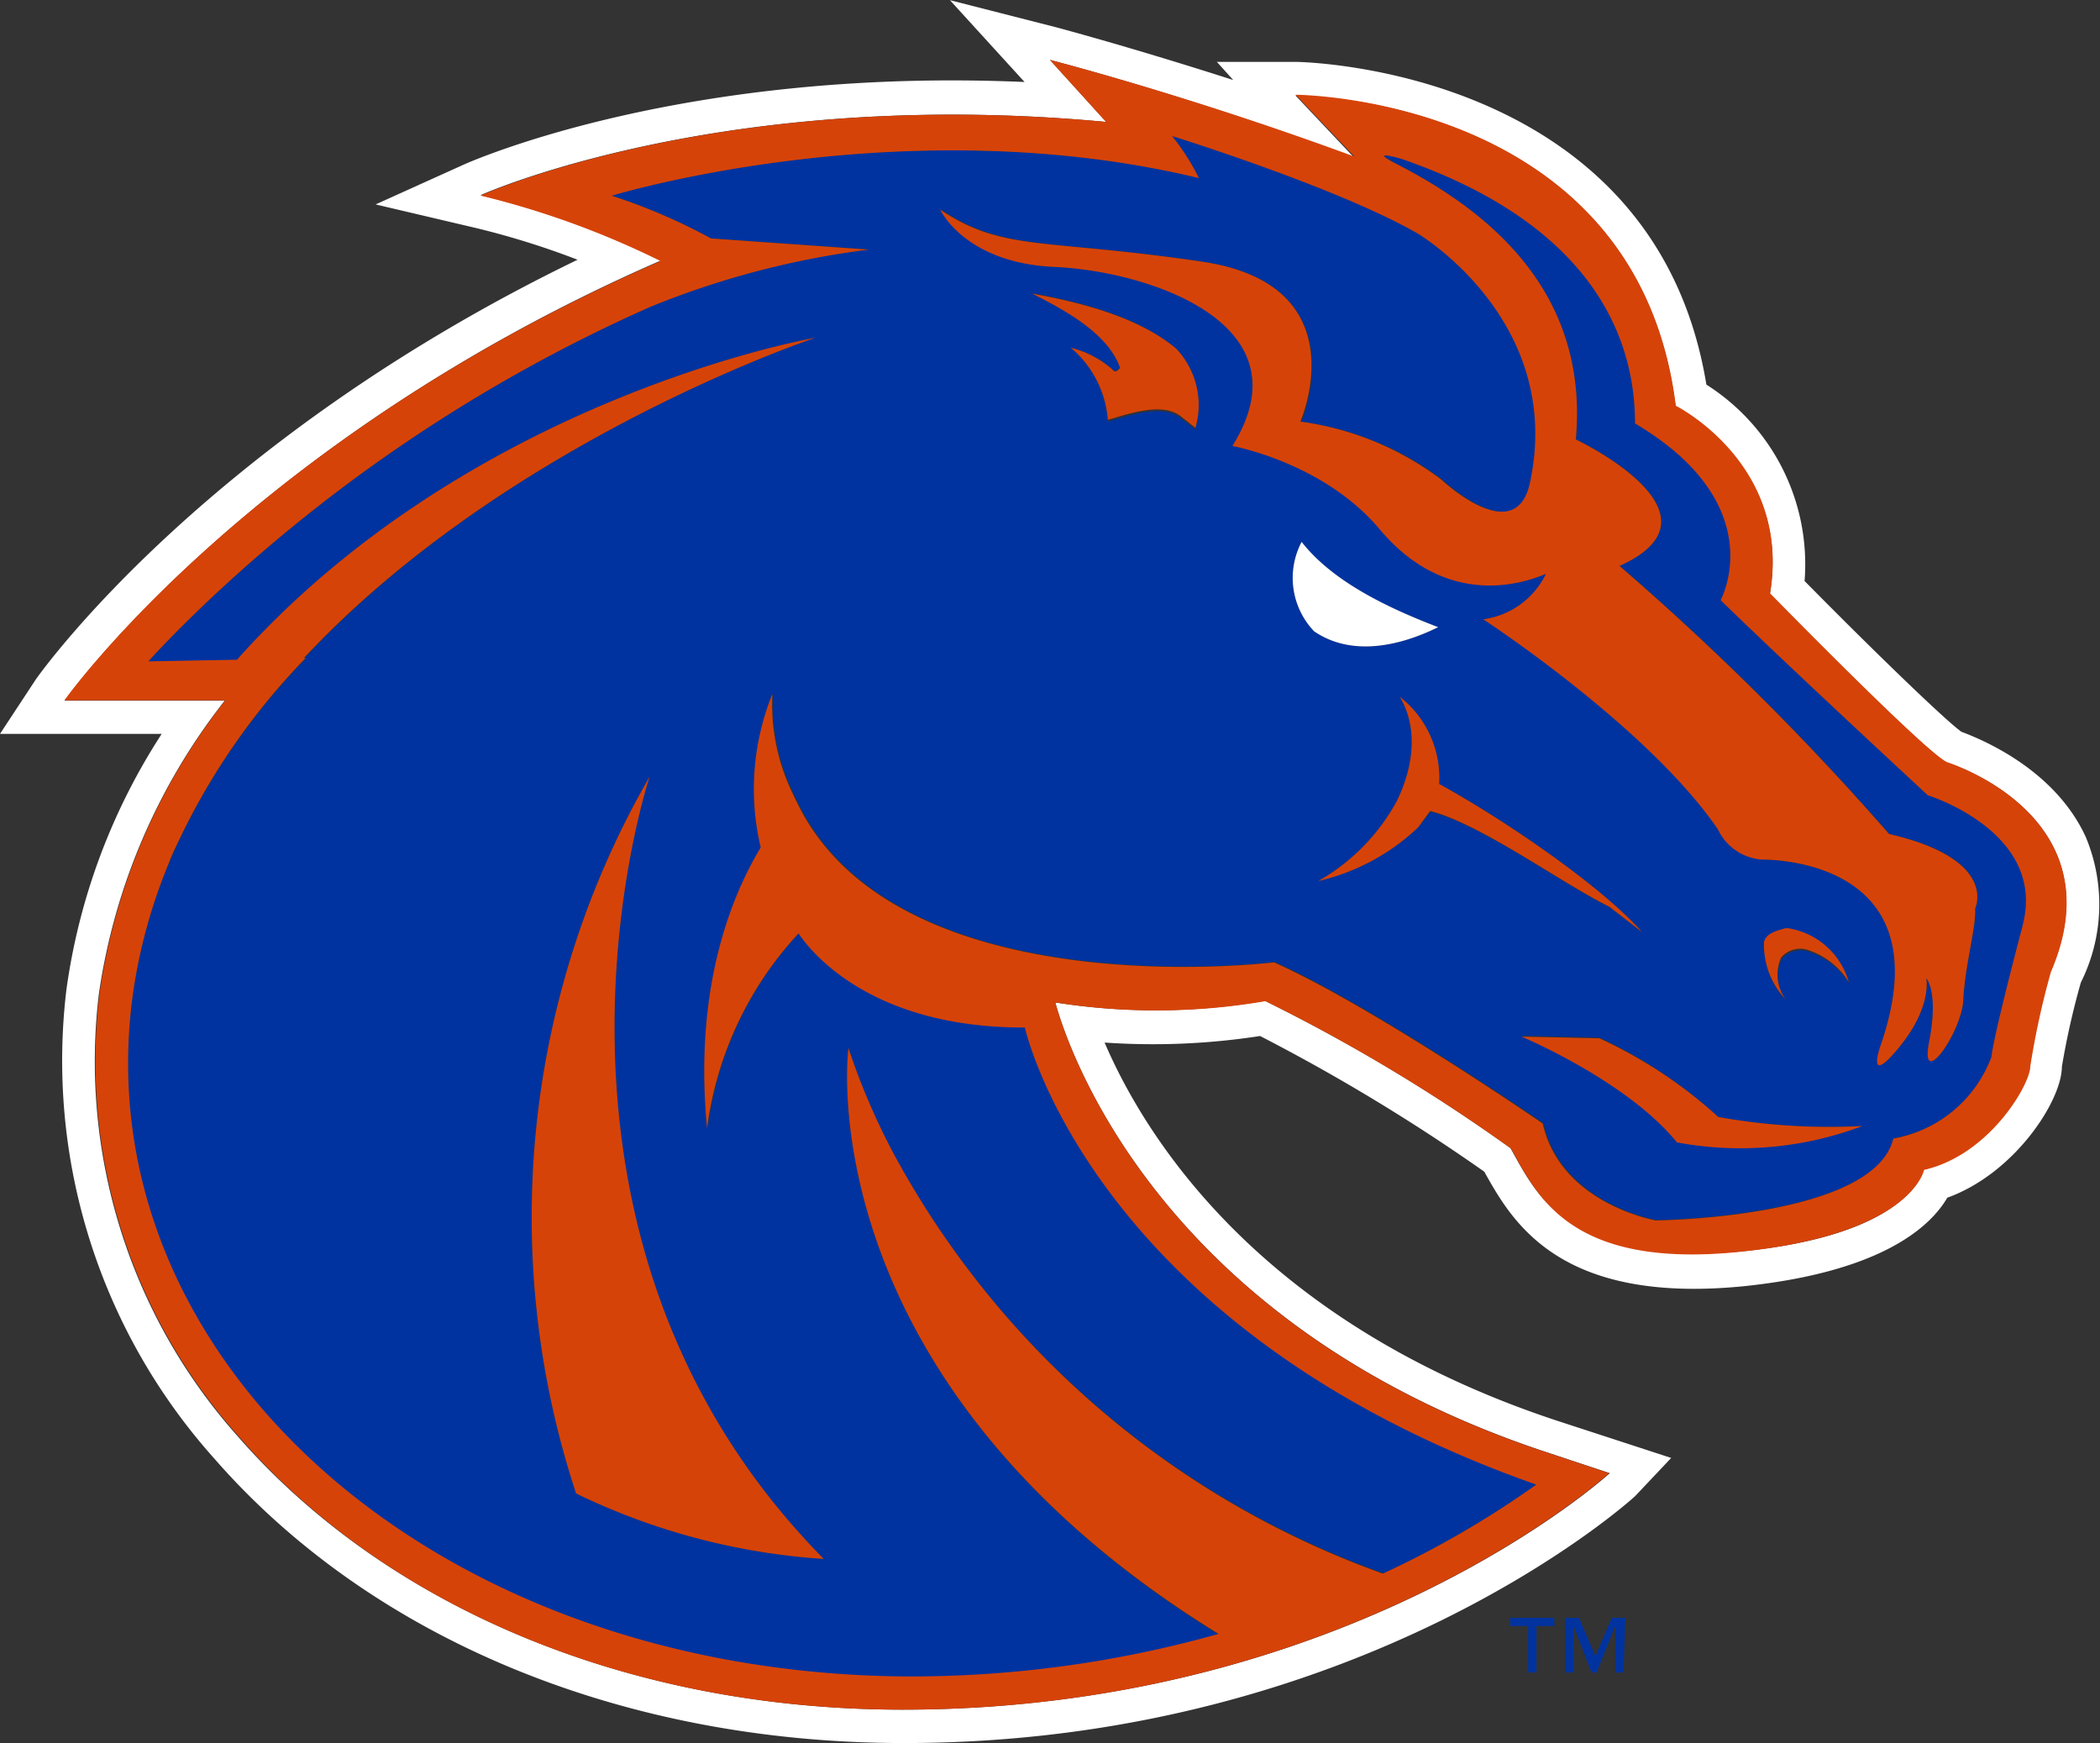
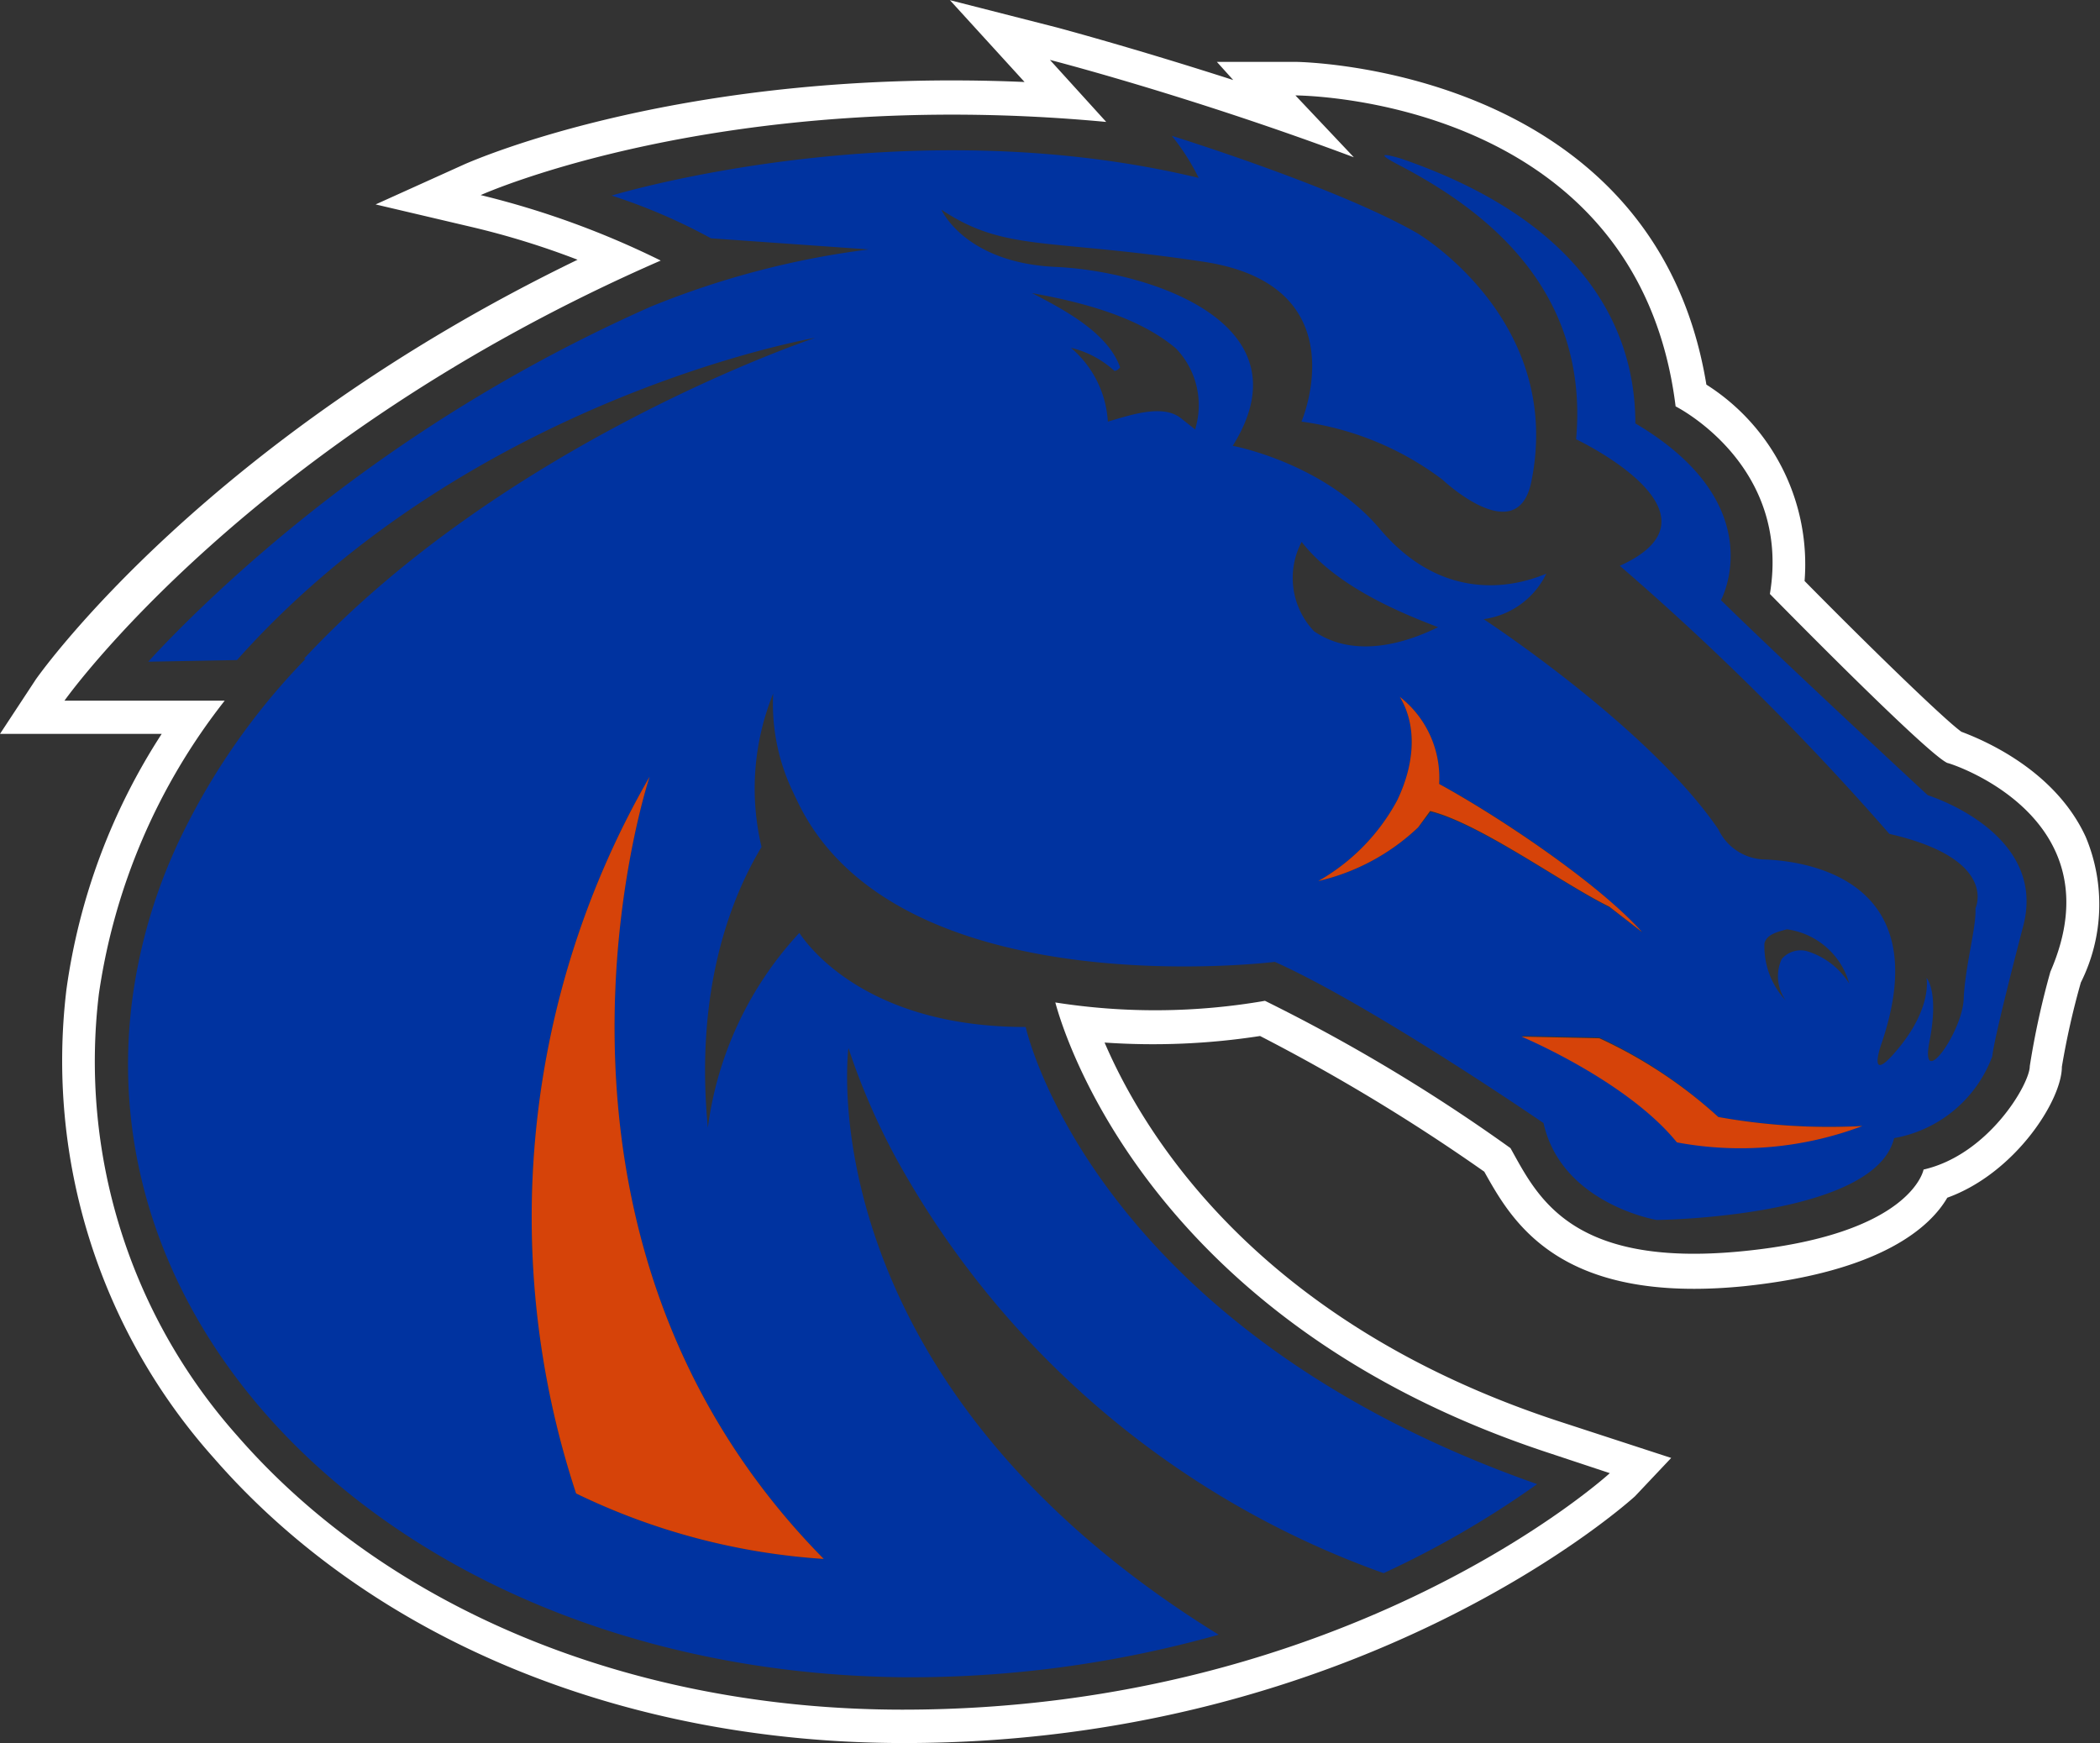
<svg xmlns="http://www.w3.org/2000/svg" viewBox="0 0 128.31 106.5">
  <rect x="0" y="0" width="128.31" height="106.5" fill="#333333" stroke="none" />
  <defs>
    <style>.cls-1{fill:#0033a0;}.cls-2{fill:#fff;}.cls-3{fill:#d64309;}</style>
  </defs>
  <title>boisestate_logo</title>
  <g id="graphics">
-     <path class="cls-1" d="M107.05,120.94h-.51V118.1h0l-1.14,2.84h-.31L104,118.1h0v2.84h-.51V117.6h.84l1,2.35,1-2.35h.83Zm-4.23-2.84h-1.09v2.84h-.51V118.1h-1.1v-.5h2.7Z" transform="translate(-7.85 -18.75)" />
    <path class="cls-2" d="M135.29,69.89c-1.92-4.19-6.46-6-7.6-6.43-1-.71-5.49-5.06-9.58-9.21a13,13,0,0,0-6-12C108.92,22.8,87.2,22.53,87,22.53H82.2l1,1.11c-6.22-2-10.67-3.18-10.73-3.2l-6.58-1.68,4.56,5,0,0c-20.73-.9-33.58,4.76-34.16,5l-5.49,2.48,5.87,1.38a49.53,49.53,0,0,1,6.47,2c-22.54,10.91-32.65,25-33.1,25.64L7.85,63.59h9.88A38.29,38.29,0,0,0,11.91,79.2a36.43,36.43,0,0,0,9,28.63c9.64,11.07,25,17.42,42.18,17.42,28.11,0,44.51-14.94,44.66-15.08l2.21-2.34L103,105.56c-18.19-6-25.19-17.36-27.66-23.11a42.88,42.88,0,0,0,9.5-.4,116.58,116.58,0,0,1,13.7,8.29c1.68,3,4.51,8.12,15.84,7,8.48-.88,11.43-3.66,12.45-5.41,4.13-1.49,7-5.94,7-8a47.63,47.63,0,0,1,1.16-5.15A10.67,10.67,0,0,0,135.29,69.89Zm-2.16,8.23a49.6,49.6,0,0,0-1.26,5.77c0,1.09-2.52,5.41-6.49,6.32,0,0-.72,4-11.18,5s-12.44-3.42-14.06-6.31a107,107,0,0,0-15-9A39.31,39.31,0,0,1,72.33,80C73,82.5,78.5,99.62,102.41,107.5l3.8,1.26S90.41,123.21,63,123.21c-16.71,0-31.53-6.26-40.64-16.72a34.41,34.41,0,0,1-8.47-27,37.7,37.7,0,0,1,7.69-17.93H11.79S23,45.67,48.22,34.67a53.07,53.07,0,0,0-11-4S52,24,75.44,26.2L72,22.41s8.48,2.17,18.57,5.95L87,24.58s20.88,0,23.23,19c0,0,7.08,3.54,5.76,11.46,0,0,9.59,9.79,10.85,10.33C126.82,65.32,137.28,68.57,133.13,78.12Z" transform="translate(-7.85 -18.75)" />
    <path class="cls-1" d="M125.64,67.34S117.2,59.53,113,55.42c0,0,3.19-5.83-5.23-10.8,0-4-1.49-11.76-14.29-16.17,0,0-2.2-.69-.2.36C98,31.27,105,36.05,104.15,45.59c0,0,9.67,4.57,2.67,7.73A164.9,164.9,0,0,1,123.29,69.7c6.72,1.54,5.26,4.55,5.26,4.55.07,1.11-.63,3.51-.72,5.55s-2.69,5.67-2.09,2.59-.18-3.89-.18-3.89.37,1.75-1.68,4.26-1.08-.22-1.08-.22c3.61-10.54-5.37-11.23-7.26-11.28a3.22,3.22,0,0,1-2.7-1.84C108.56,63.15,98.5,56.58,98.5,56.58a5,5,0,0,0,3.83-2.78c-2.69,1.13-6.72,1.35-10.16-2.72s-9-5.09-9-5.09c4.73-7.55-5.22-10.68-10.8-10.93s-7-3.5-7-3.5c3.86,2.58,6.42,1.74,16,3.18s6,9.77,6,9.77a18.39,18.39,0,0,1,8.62,3.55s4.52,4.27,5.41.19C103.47,38.32,94.45,33,94.45,33c-4.9-2.82-15-5.95-15-5.95a13.7,13.7,0,0,1,1.64,2.57C63,25.27,45.22,30.7,45.22,30.7a35.06,35.06,0,0,1,6.07,2.61l9.64.68A52.63,52.63,0,0,0,47.58,37.5,96.23,96.23,0,0,0,21.08,55c-2.67,2.49-4.17,4.18-4.17,4.18l5.42-.1C36.66,43,57.66,39.39,57.66,39.39S38.88,45.62,26.42,59h.11a41.5,41.5,0,0,0-7.68,11c-.27.55-.62,1.38-.65,1.45a32.8,32.8,0,0,0-2.26,8.31c-2.9,22,18.2,41.19,47.12,41.47a69.4,69.4,0,0,0,19.25-2.6C57,103,59.69,82.79,59.69,82.79a41.65,41.65,0,0,0,2.89,6.69,55.07,55.07,0,0,0,29.81,25.39,58.28,58.28,0,0,0,9.38-5.44C74.5,99.84,70.52,81.5,70.52,81.5c-9.59,0-13.17-4.82-13.75-5.63l-.08-.12a21.58,21.58,0,0,0-5.59,11.9c-.81-8.46,1.43-14.08,3.28-17.15a15.46,15.46,0,0,1,.71-9.37,12.45,12.45,0,0,0,1.24,6.07c.1.22.21.44.21.44,6,12.77,29.2,9.88,29.2,9.88,6,2.69,16.42,9.85,16.42,9.85,1.1,4.94,6.91,5.92,6.91,5.92s13.33-.13,14.51-5a7.86,7.86,0,0,0,6-5c.12-1.24,1.9-8,1.9-8C132.94,69.59,125.64,67.34,125.64,67.34ZM58.18,114a40.66,40.66,0,0,1-15.13-4,53.87,53.87,0,0,1,4.49-43.79S38.31,93.85,58.18,114Zm22.71-69-.89-.7c-1.12-.89-3.13-.17-4.46.21A6.39,6.39,0,0,0,73.28,40a6,6,0,0,1,2.66,1.41c.16,0,.25-.11.35-.21-.74-2.11-3.39-3.51-5.38-4.54,3.11.56,6.52,1.46,8.79,3.38A5,5,0,0,1,80.89,44.92Zm34.77,31.39c.13-.56.83-.71,1.37-.86a4.6,4.6,0,0,1,3.81,3.32,4.63,4.63,0,0,0-2.64-2,1.53,1.53,0,0,0-1.49.5,2.54,2.54,0,0,0,.25,2.53A4.85,4.85,0,0,1,115.66,76.31ZM87.38,51.86c1.92,2.46,5.29,4.06,8.34,5.21-2.73,1.34-5.5,1.68-7.58.25A4.72,4.72,0,0,1,87.38,51.86ZM94.5,69.3a13.16,13.16,0,0,1-6.1,3.28,12.42,12.42,0,0,0,4.82-4.93c1.07-2.23,1.23-4.54.16-6.32a6.27,6.27,0,0,1,2.4,5.32c3.73,2,9.78,6.11,12.43,9.09l-2-1.55c-2.81-1.37-7.87-5.07-10.94-5.84Zm15.81,19.2c-3.06-3.77-9.49-6.46-9.49-6.46l4.75.1A28.42,28.42,0,0,1,112.84,87a38.25,38.25,0,0,0,8.8.54A21.12,21.12,0,0,1,110.31,88.5Z" transform="translate(-7.85 -18.75)" />
-     <path class="cls-2" d="M95.72,57.07c-3-1.15-6.42-2.75-8.34-5.21a4.72,4.72,0,0,0,.76,5.46C90.22,58.75,93,58.41,95.72,57.07Z" transform="translate(-7.85 -18.75)" />
    <path class="cls-3" d="M112.84,87a28.42,28.42,0,0,0-7.27-4.81l-4.75-.1s6.43,2.69,9.49,6.46a21.12,21.12,0,0,0,11.33-1A38.25,38.25,0,0,1,112.84,87Z" transform="translate(-7.85 -18.75)" />
-     <path class="cls-3" d="M126.82,65.32C125.56,64.78,116,55,116,55c1.32-7.92-5.76-11.46-5.76-11.46-2.35-18.94-23.23-19-23.23-19l3.6,3.78C80.49,24.58,72,22.41,72,22.41l3.43,3.79C52,24,37.21,30.7,37.21,30.7a53.07,53.07,0,0,1,11,4C23,45.67,11.79,61.54,11.79,61.54h9.83a37.7,37.7,0,0,0-7.69,17.93,34.41,34.41,0,0,0,8.47,27C31.51,117,46.33,123.21,63,123.21c27.37,0,43.17-14.45,43.17-14.45l-3.8-1.26C78.5,99.62,73,82.5,72.33,80a39.31,39.31,0,0,0,12.84-.08,107,107,0,0,1,15,9c1.62,2.89,3.6,7.4,14.06,6.31s11.18-5,11.18-5c4-.91,6.49-5.23,6.49-6.32a49.6,49.6,0,0,1,1.26-5.77C137.28,68.57,126.82,65.32,126.82,65.32Zm4.61,10s-1.78,6.71-1.9,8a7.86,7.86,0,0,1-6,5c-1.18,4.88-14.51,5-14.51,5s-5.81-1-6.91-5.92c0,0-10.39-7.16-16.42-9.85,0,0-23.17,2.89-29.2-9.88,0,0-.11-.22-.21-.44a12.45,12.45,0,0,1-1.24-6.07,15.46,15.46,0,0,0-.71,9.37c-1.85,3.07-4.09,8.69-3.28,17.15a21.58,21.58,0,0,1,5.59-11.9l.08.12c.58.81,4.16,5.66,13.75,5.63,0,0,4,18.34,31.25,27.93a58.28,58.28,0,0,1-9.38,5.44A55.07,55.07,0,0,1,62.58,89.48a41.65,41.65,0,0,1-2.89-6.69S57,103,82.31,118.58a69.4,69.4,0,0,1-19.25,2.6c-28.92-.28-50-19.5-47.12-41.47A32.8,32.8,0,0,1,18.2,71.4c0-.07.38-.9.65-1.45a41.5,41.5,0,0,1,7.68-11h-.11C38.88,45.62,57.66,39.39,57.66,39.39S36.66,43,22.33,59.06l-5.42.1s1.5-1.69,4.17-4.18A96.23,96.23,0,0,1,47.58,37.5,52.63,52.63,0,0,1,60.93,34l-9.64-.68a35.06,35.06,0,0,0-6.07-2.61S63,25.27,81.1,29.63a13.7,13.7,0,0,0-1.64-2.57s10.09,3.13,15,5.95c0,0,9,5.31,6.87,15.24-.89,4.08-5.41-.19-5.41-.19a18.39,18.39,0,0,0-8.62-3.55s3.66-8.34-6-9.77-12.17-.6-16-3.18c0,0,1.48,3.26,7,3.5S87.88,38.44,83.15,46c0,0,5.57,1,9,5.09s7.47,3.85,10.16,2.72a5,5,0,0,1-3.83,2.78s10.06,6.57,14.34,12.84a3.22,3.22,0,0,0,2.7,1.84c1.89,0,10.87.74,7.26,11.28,0,0-1,2.74,1.08.22s1.68-4.26,1.68-4.26.78.81.18,3.89,2-.56,2.09-2.59.79-4.44.72-5.55c0,0,1.46-3-5.26-4.55a164.9,164.9,0,0,0-16.47-16.38c7-3.16-2.67-7.73-2.67-7.73C105,36.05,98,31.27,93.26,28.81c-2-1,.2-.36.2-.36,12.8,4.41,14.29,12.15,14.29,16.17,8.42,5,5.23,10.8,5.23,10.8,4.22,4.11,12.66,11.92,12.66,11.92S132.94,69.59,131.43,75.3Z" transform="translate(-7.85 -18.75)" />
    <path class="cls-3" d="M47.54,66.21A53.87,53.87,0,0,0,43.05,110a40.66,40.66,0,0,0,15.13,4C38.31,93.85,47.54,66.21,47.54,66.21Z" transform="translate(-7.85 -18.75)" />
-     <path class="cls-3" d="M117,75.45c-.54.15-1.24.3-1.37.86a4.85,4.85,0,0,0,1.3,3.47,2.54,2.54,0,0,1-.25-2.53,1.53,1.53,0,0,1,1.49-.5,4.63,4.63,0,0,1,2.64,2A4.6,4.6,0,0,0,117,75.45Z" transform="translate(-7.85 -18.75)" />
-     <path class="cls-3" d="M70.91,36.69c2,1,4.64,2.43,5.38,4.54-.1.1-.19.24-.35.21A6,6,0,0,0,73.28,40a6.39,6.39,0,0,1,2.26,4.4c1.33-.38,3.34-1.1,4.46-.21l.89.7a5,5,0,0,0-1.19-4.85C77.43,38.15,74,37.25,70.91,36.69Z" transform="translate(-7.85 -18.75)" />
    <path class="cls-3" d="M95.78,66.65a6.27,6.27,0,0,0-2.4-5.32c1.07,1.78.91,4.09-.16,6.32a12.42,12.42,0,0,1-4.82,4.93,13.16,13.16,0,0,0,6.1-3.28l.73-1c3.07.77,8.13,4.47,10.94,5.84l2,1.55C105.56,72.76,99.51,68.69,95.78,66.65Z" transform="translate(-7.85 -18.75)" />
  </g>
</svg>